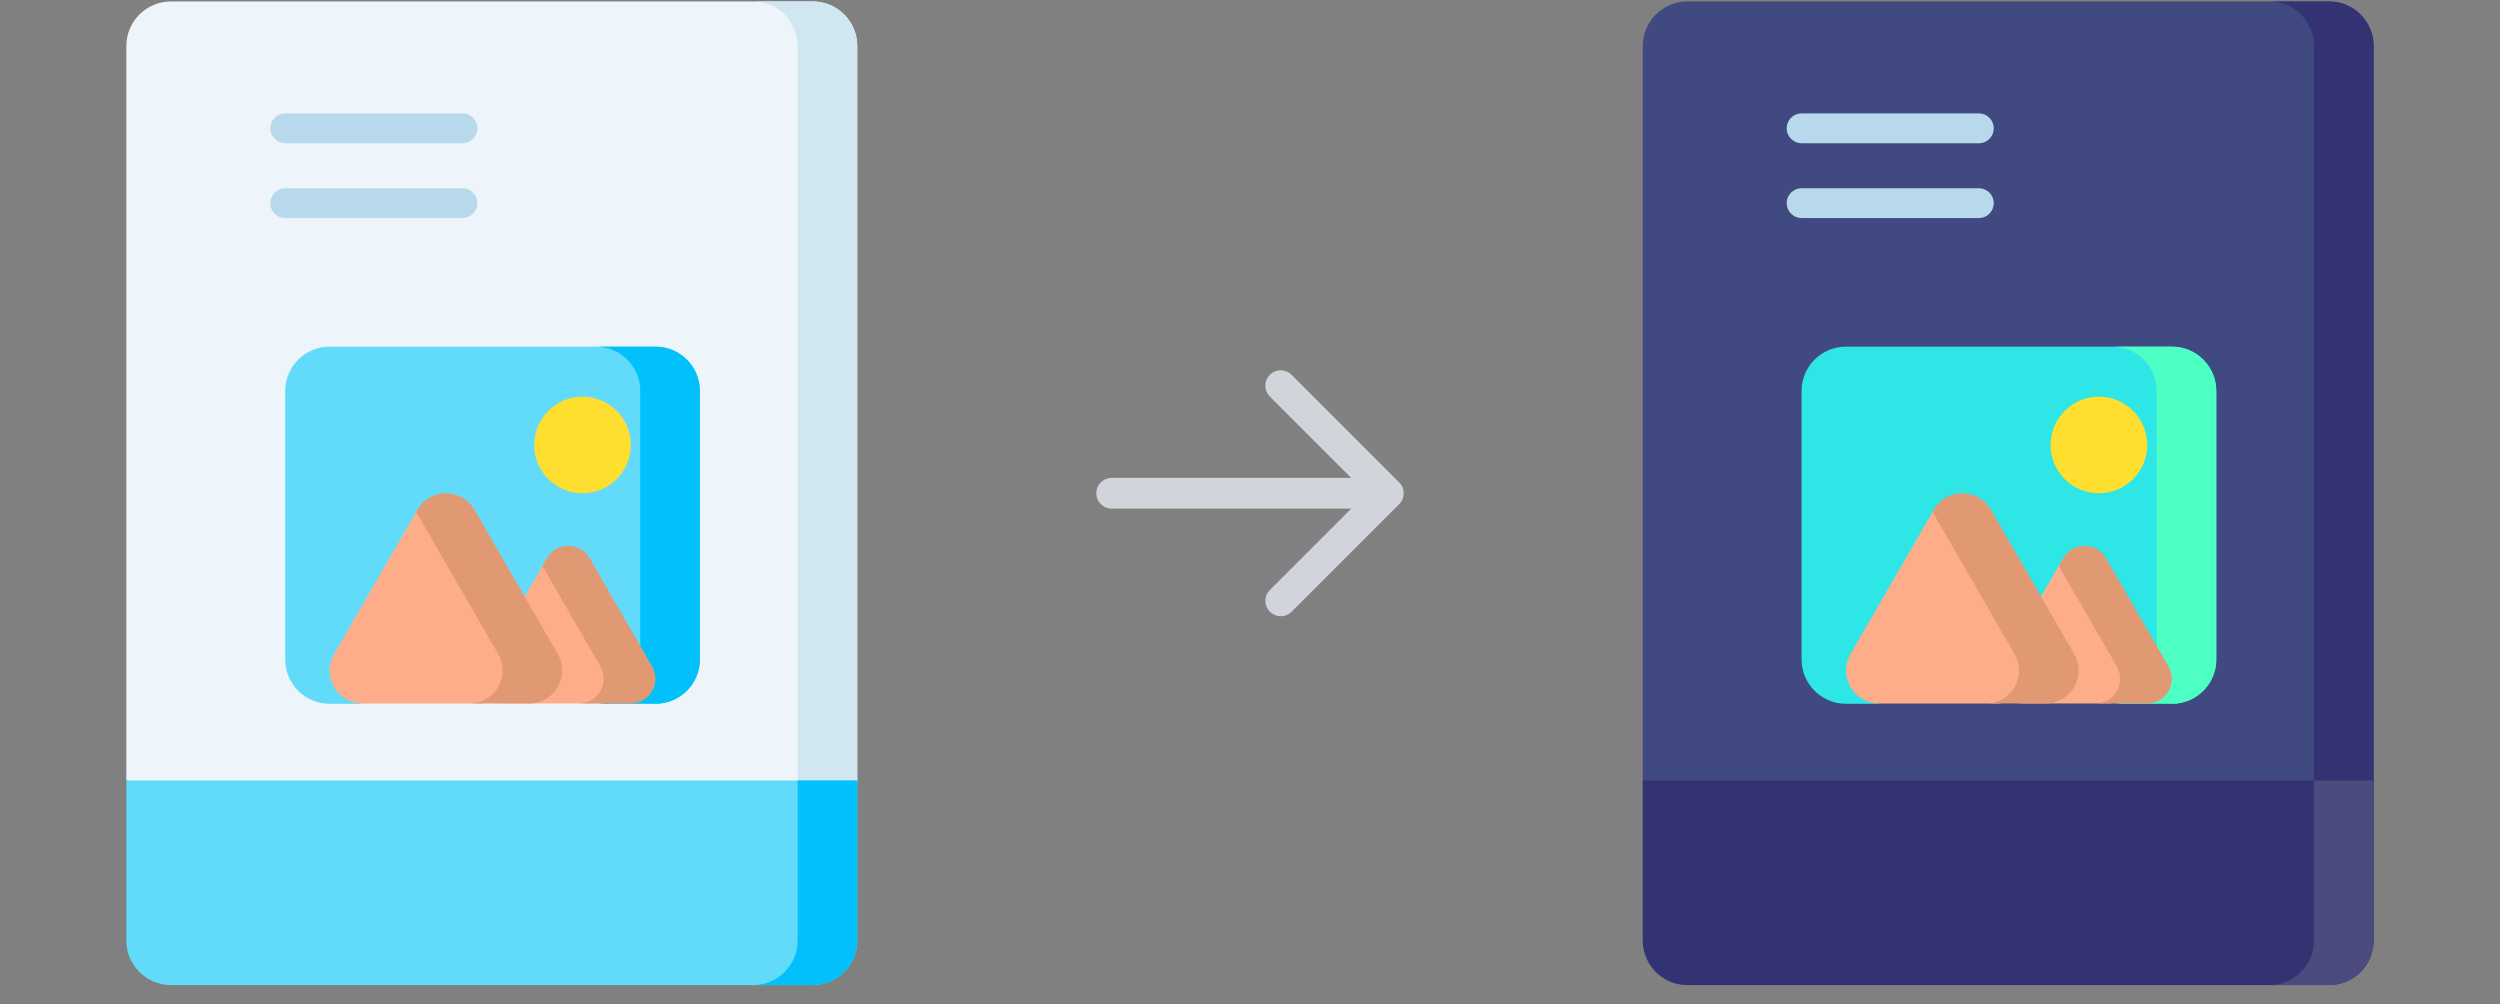
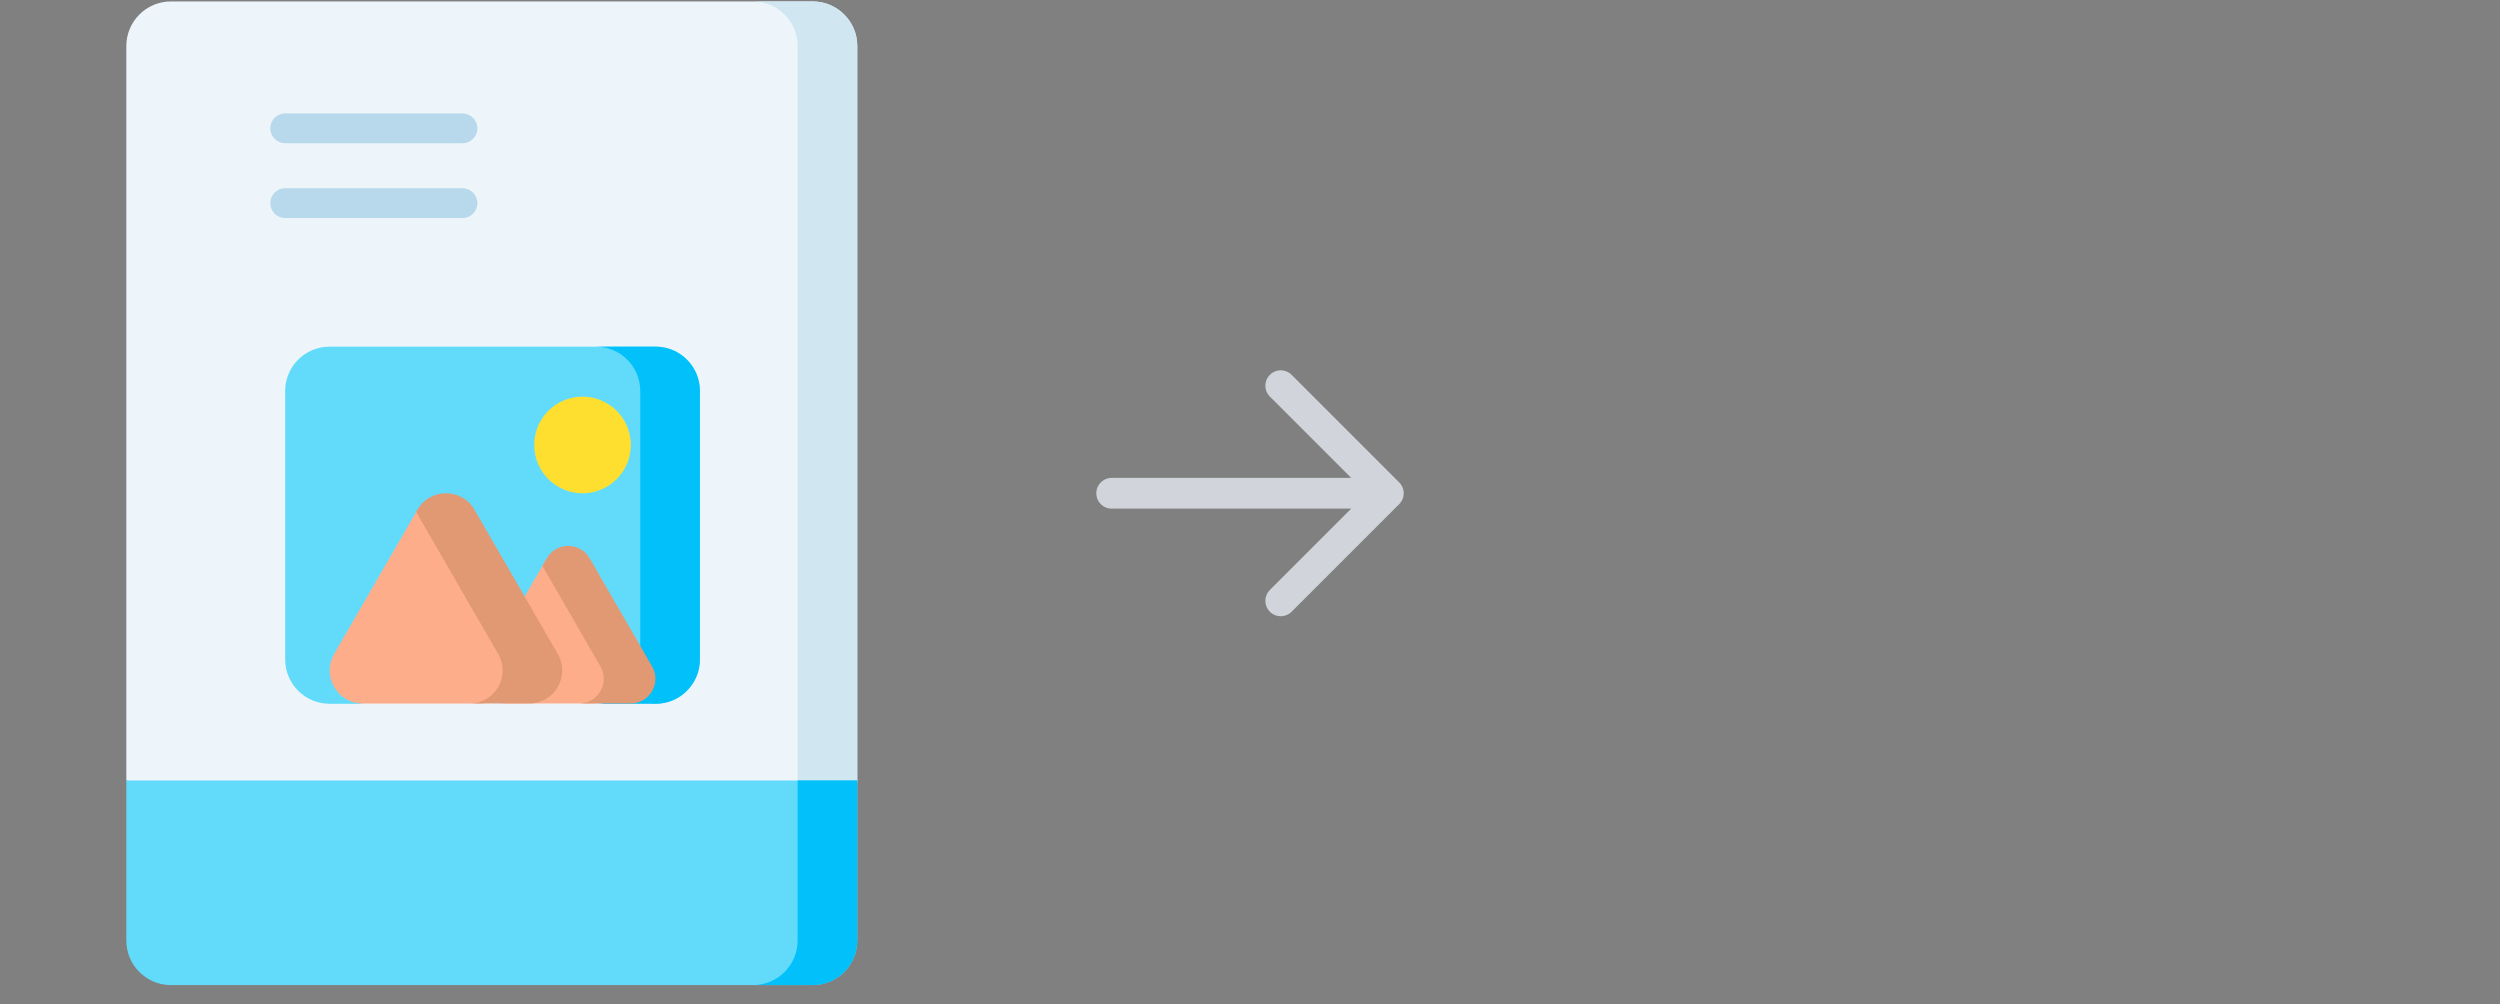
<svg xmlns="http://www.w3.org/2000/svg" width="122" height="49" viewBox="0 0 122 49" fill="none">
  <rect x="0" y="0" width="122" height="49" fill="#808080" stroke="none" />
  <g clip-path="url(#clip0_698_1262)">
    <path d="M41.835 38.107V2.247C41.835 1.045 40.861 0.071 39.66 0.071H8.34C7.139 0.071 6.165 1.045 6.165 2.247V38.086L11.016 39.562L41.835 38.107Z" fill="#EDF5FA" />
    <path d="M38.924 2.247V39.562L41.835 38.204V2.247C41.835 1.045 40.861 0.071 39.659 0.071H36.749C37.95 0.071 38.924 1.045 38.924 2.247Z" fill="#D0E7F2" />
    <path d="M6.165 38.086V45.896C6.165 47.098 7.139 48.072 8.34 48.072H39.66C40.861 48.072 41.835 47.098 41.835 45.896V38.086H6.165Z" fill="#62DBFB" />
    <path d="M38.924 38.086V45.896C38.924 47.098 37.95 48.072 36.749 48.072H39.659C40.861 48.072 41.835 47.098 41.835 45.896V38.086H38.924Z" fill="#01C0FA" />
    <path d="M31.993 34.344L24.934 33.082L17.525 34.344H16.08C14.886 34.344 13.917 33.376 13.917 32.181V19.08C13.917 17.885 14.886 16.917 16.08 16.917H31.993C33.187 16.917 34.155 17.885 34.155 19.08V32.181C34.155 33.376 33.187 34.344 31.993 34.344Z" fill="#62DBFB" />
    <path d="M31.992 16.917H29.082C30.276 16.917 31.244 17.885 31.244 19.08V32.181C31.244 33.376 30.276 34.344 29.082 34.344H31.992C33.187 34.344 34.155 33.376 34.155 32.181V19.08C34.155 17.885 33.187 16.917 31.992 16.917Z" fill="#01C0FA" />
    <path d="M28.427 24.072C29.729 24.072 30.784 23.016 30.784 21.715C30.784 20.413 29.729 19.357 28.427 19.357C27.125 19.357 26.07 20.413 26.07 21.715C26.07 23.016 27.125 24.072 28.427 24.072Z" fill="#FEDF30" />
    <path d="M23.637 32.52C23.173 33.324 23.753 34.33 24.682 34.33H28.934C29.863 34.33 30.577 31.836 30.577 31.836C30.577 31.836 27.439 27.57 26.685 27.241" fill="#FEAD8A" />
    <path d="M31.822 32.52L28.775 27.242C28.31 26.437 27.149 26.437 26.685 27.242L26.468 27.616L29.3 32.52C29.764 33.324 29.184 34.33 28.255 34.33H30.777C31.706 34.33 32.287 33.325 31.822 32.52Z" fill="#E19974" />
    <path d="M20.369 24.877L16.305 31.916C15.685 32.989 16.46 34.331 17.699 34.331H23.499C24.738 34.331 25.806 31.445 25.806 31.445C25.806 31.445 20.989 23.804 20.369 24.877L16.305 31.916C15.685 32.989 16.46 34.331 17.699 34.331" fill="#FEAD8A" />
    <path d="M27.221 31.916L23.157 24.876C22.537 23.803 20.989 23.803 20.369 24.876L20.308 24.983L24.311 31.916C24.93 32.989 24.156 34.33 22.917 34.33H25.827C27.066 34.33 27.841 32.989 27.221 31.916Z" fill="#E19974" />
    <path d="M13.917 6.99H22.569C22.971 6.99 23.296 6.664 23.296 6.262C23.296 5.86 22.971 5.534 22.569 5.534H13.917C13.724 5.534 13.539 5.611 13.403 5.747C13.266 5.884 13.19 6.069 13.19 6.262C13.19 6.455 13.266 6.64 13.403 6.776C13.539 6.913 13.724 6.99 13.917 6.99ZM13.917 10.642H22.569C22.971 10.642 23.296 10.316 23.296 9.914C23.296 9.512 22.971 9.186 22.569 9.186H13.917C13.724 9.186 13.539 9.263 13.403 9.4C13.266 9.536 13.19 9.721 13.19 9.914C13.19 10.107 13.266 10.292 13.403 10.429C13.539 10.565 13.724 10.642 13.917 10.642Z" fill="#B7D9EB" />
  </g>
  <path d="M62.5 18.821L67.75 24.071M67.75 24.071L62.5 29.321M67.75 24.071L54.25 24.071" stroke="#D1D5DB" stroke-width="1.5" stroke-linecap="round" stroke-linejoin="round" />
  <g clip-path="url(#clip1_698_1262)">
    <path d="M115.835 38.107V2.247C115.835 1.045 114.861 0.071 113.66 0.071H82.34C81.139 0.071 80.165 1.045 80.165 2.247V38.086L85.016 39.562L115.835 38.107Z" fill="#404A80" />
    <path d="M112.924 2.247V39.562L115.835 38.204V2.247C115.835 1.045 114.861 0.071 113.659 0.071H110.749C111.95 0.071 112.924 1.045 112.924 2.247Z" fill="#333373" />
-     <path d="M80.165 38.086V45.896C80.165 47.098 81.139 48.072 82.341 48.072H113.66C114.861 48.072 115.835 47.098 115.835 45.896V38.086H80.165Z" fill="#333373" />
    <path d="M112.924 38.086V45.896C112.924 47.098 111.95 48.072 110.749 48.072H113.659C114.861 48.072 115.835 47.098 115.835 45.896V38.086H112.924Z" fill="#4B4B7E" />
-     <path d="M105.993 34.344L98.934 33.082L91.525 34.344H90.08C88.886 34.344 87.917 33.376 87.917 32.181V19.08C87.917 17.885 88.886 16.917 90.08 16.917H105.993C107.187 16.917 108.155 17.885 108.155 19.08V32.181C108.155 33.376 107.187 34.344 105.993 34.344Z" fill="#2EE6E6" />
-     <path d="M105.992 16.917H103.082C104.276 16.917 105.244 17.885 105.244 19.08V32.181C105.244 33.376 104.276 34.344 103.082 34.344H105.992C107.187 34.344 108.155 33.376 108.155 32.181V19.08C108.155 17.885 107.187 16.917 105.992 16.917Z" fill="#4DFFC3" />
+     <path d="M105.993 34.344L98.934 33.082L91.525 34.344H90.08C88.886 34.344 87.917 33.376 87.917 32.181V19.08C87.917 17.885 88.886 16.917 90.08 16.917H105.993C107.187 16.917 108.155 17.885 108.155 19.08V32.181C108.155 33.376 107.187 34.344 105.993 34.344" fill="#2EE6E6" />
    <path d="M102.427 24.072C103.729 24.072 104.784 23.016 104.784 21.715C104.784 20.413 103.729 19.357 102.427 19.357C101.125 19.357 100.07 20.413 100.07 21.715C100.07 23.016 101.125 24.072 102.427 24.072Z" fill="#FEDF30" />
    <path d="M97.637 32.52C97.173 33.324 97.753 34.33 98.682 34.33H102.934C103.863 34.33 104.577 31.836 104.577 31.836C104.577 31.836 101.439 27.57 100.685 27.241" fill="#FEAD8A" />
    <path d="M105.822 32.52L102.775 27.242C102.31 26.437 101.149 26.437 100.685 27.242L100.468 27.616L103.3 32.52C103.764 33.324 103.184 34.33 102.255 34.33H104.777C105.706 34.33 106.287 33.325 105.822 32.52Z" fill="#E19974" />
    <path d="M94.369 24.877L90.305 31.916C89.685 32.989 90.46 34.331 91.699 34.331H97.499C98.738 34.331 99.806 31.445 99.806 31.445C99.806 31.445 94.989 23.804 94.369 24.877L90.305 31.916C89.685 32.989 90.46 34.331 91.699 34.331" fill="#FEAD8A" />
    <path d="M101.221 31.916L97.157 24.876C96.537 23.803 94.989 23.803 94.369 24.876L94.308 24.983L98.311 31.916C98.93 32.989 98.156 34.33 96.917 34.33H99.827C101.066 34.33 101.841 32.989 101.221 31.916Z" fill="#E19974" />
    <path d="M87.917 6.99H96.569C96.971 6.99 97.296 6.664 97.296 6.262C97.296 5.86 96.971 5.534 96.569 5.534H87.917C87.724 5.534 87.539 5.611 87.403 5.747C87.266 5.884 87.189 6.069 87.189 6.262C87.189 6.455 87.266 6.64 87.403 6.776C87.539 6.913 87.724 6.99 87.917 6.99ZM87.917 10.642H96.569C96.971 10.642 97.296 10.316 97.296 9.914C97.296 9.512 96.971 9.186 96.569 9.186H87.917C87.724 9.186 87.539 9.263 87.403 9.4C87.266 9.536 87.189 9.721 87.189 9.914C87.189 10.107 87.266 10.292 87.403 10.429C87.539 10.565 87.724 10.642 87.917 10.642Z" fill="#B7D9EB" />
  </g>
  <defs>
    <clipPath id="clip0_698_1262">
      <rect width="48" height="48" fill="white" transform="translate(0 0.071)" />
    </clipPath>
    <clipPath id="clip1_698_1262">
-       <rect width="48" height="48" fill="white" transform="translate(74 0.071)" />
-     </clipPath>
+       </clipPath>
  </defs>
</svg>